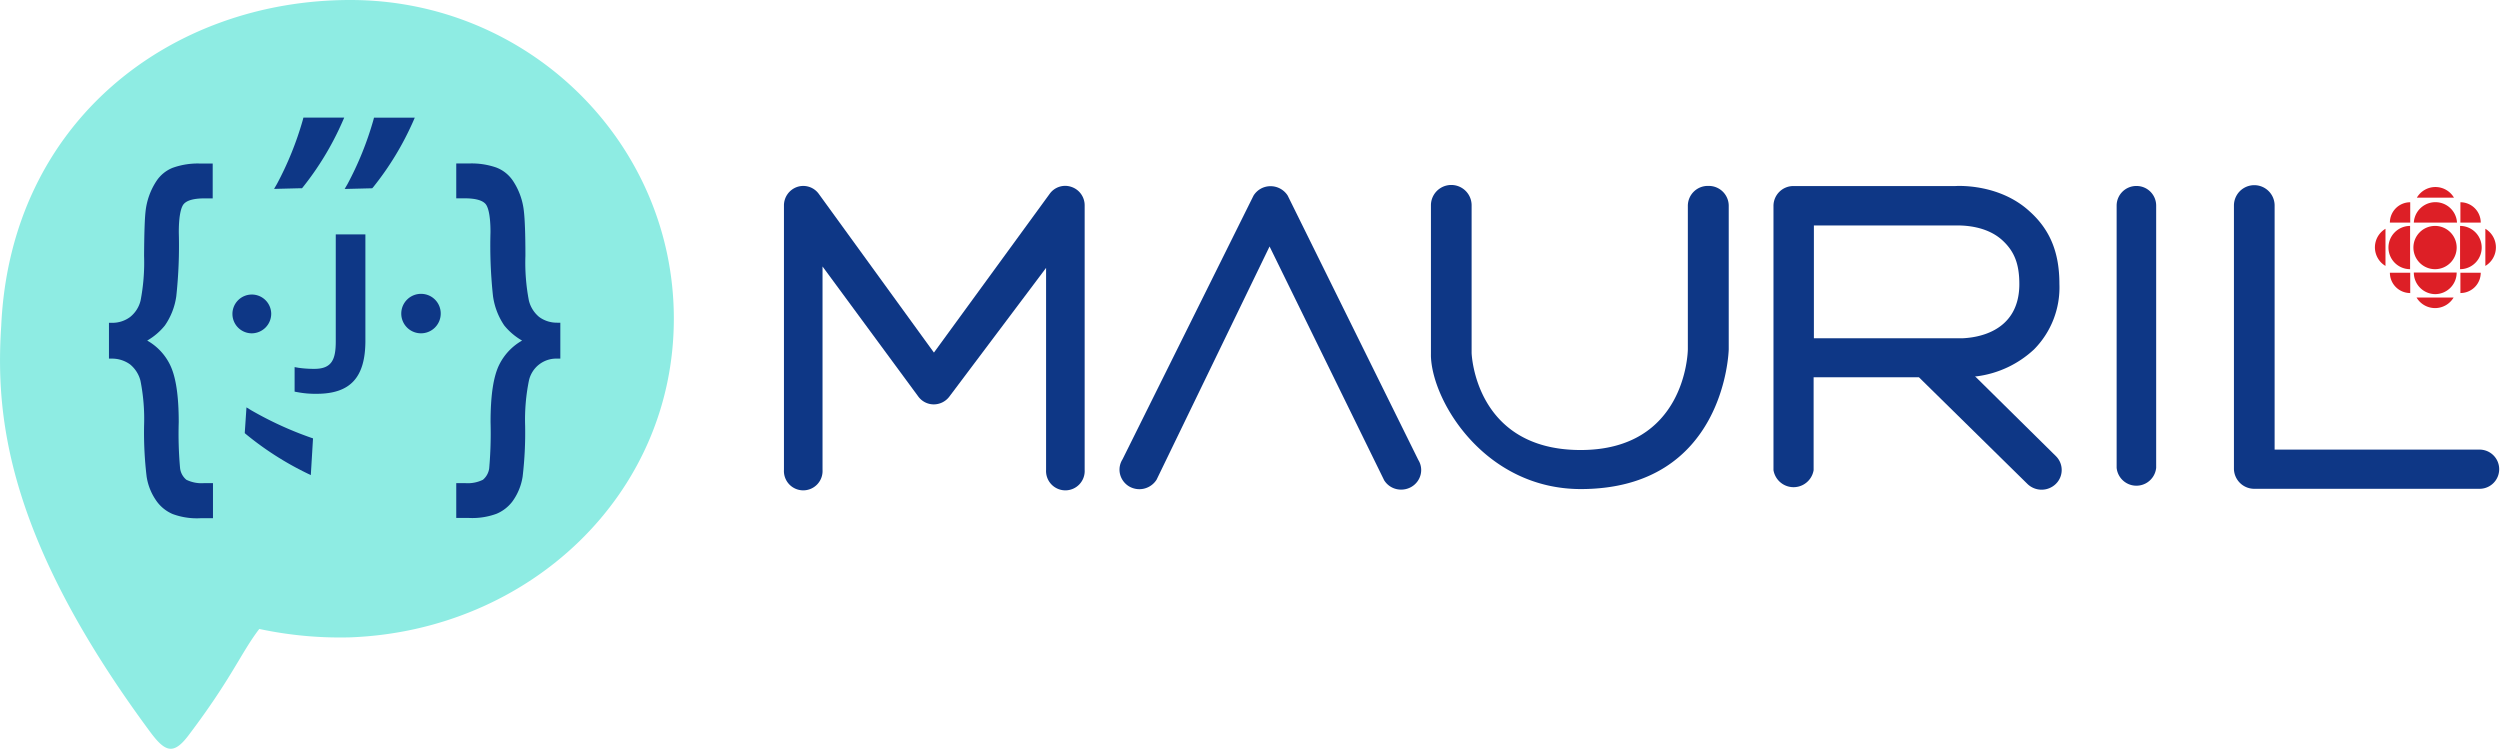
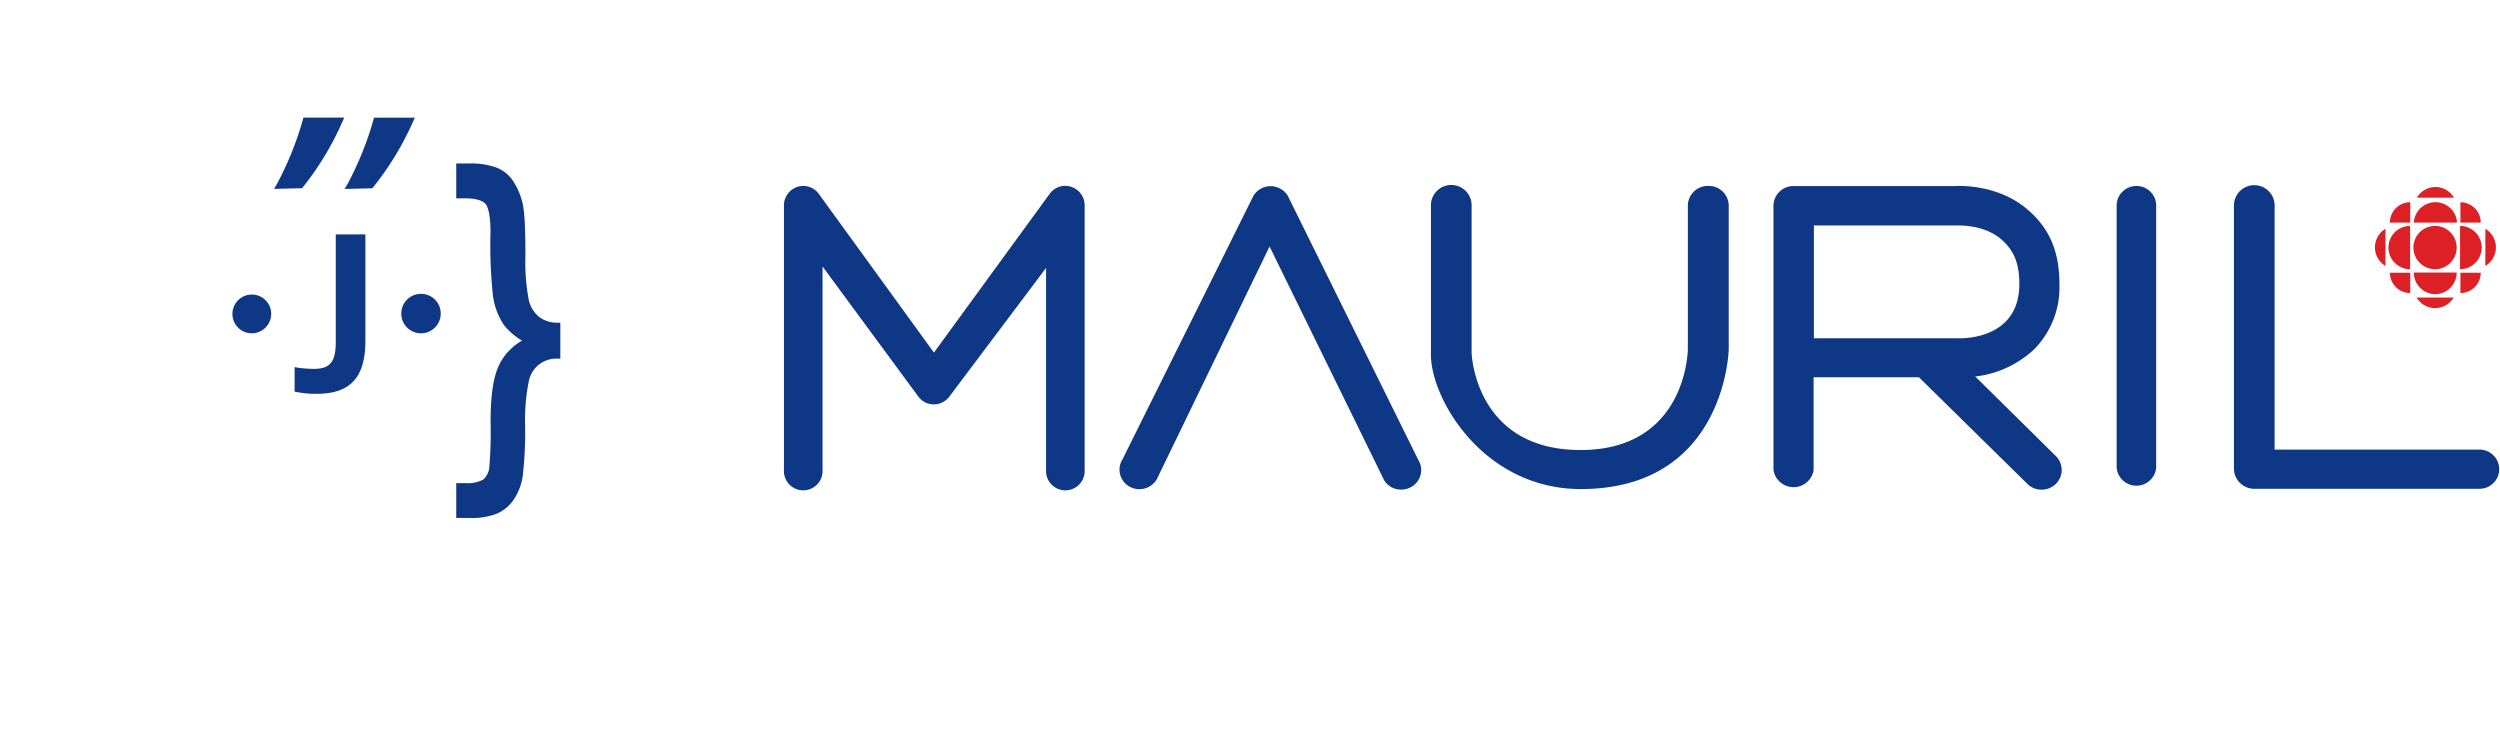
<svg xmlns="http://www.w3.org/2000/svg" id="ae7e7920-21b2-467a-8a44-74f01aad3789" data-name="Layer 1" viewBox="0 0 368.71 110.43">
-   <path d="M99.38,47C99.38,21.07,78,0,51.66,0S1.55,17.78.18,48.08c-.89,13.49.9,31.37,21.92,59.8,2.22,3,3.45,3.55,5.69.59C34.2,100,35.54,96.28,38.24,92.76A57,57,0,0,0,51.66,94c26.34-1,47.72-21,47.72-47" fill="#8eece3" />
  <path d="M40,46.25a2.86,2.86,0,1,0-2.86,2.91A2.89,2.89,0,0,0,40,46.25" fill="#0e3786" />
  <path d="M62.18,43.34A2.91,2.91,0,1,0,65,46.25a2.89,2.89,0,0,0-2.86-2.91" fill="#0e3786" />
  <path d="M49.52,50.34c0,2.57-.51,4.06-3.13,4.06A15.9,15.9,0,0,1,44,54.24l-.55-.1v3.62l.38.07a14.22,14.22,0,0,0,2.86.25c5,0,7.2-2.42,7.2-7.85V34.57H49.52V50.34" fill="#0e3786" />
-   <path d="M37,60.48l-.65-.4-.25,3.73v.07l.17.15a45.48,45.48,0,0,0,8.95,5.74l.62.3.32-5.32v-.1l-.33-.11A51.94,51.94,0,0,1,37,60.48" fill="#0e3786" />
-   <path d="M25.54,24.72a5.16,5.16,0,0,0-2.48,2,10.12,10.12,0,0,0-1.6,4.52c-.12,1.08-.19,3.27-.21,6.51a29.54,29.54,0,0,1-.52,6.59,4.43,4.43,0,0,1-1.55,2.42,4.37,4.37,0,0,1-2.65.85h-.46v5.28h.46a4.55,4.55,0,0,1,2.65.85,4.56,4.56,0,0,1,1.54,2.43,29,29,0,0,1,.53,6.61,55.22,55.22,0,0,0,.37,7.47A8.38,8.38,0,0,0,23.16,74a5.64,5.64,0,0,0,2.3,1.81,10.28,10.28,0,0,0,4.09.62h1.86V71.25H30.15a5.08,5.08,0,0,1-2.66-.49,2.61,2.61,0,0,1-.93-1.7,56.84,56.84,0,0,1-.2-6.79c0-4-.44-6.82-1.33-8.56a8.25,8.25,0,0,0-3.32-3.48A9.34,9.34,0,0,0,24.32,48,10,10,0,0,0,26,43.69a69.64,69.64,0,0,0,.37-9.43c0-2.91.46-3.87.74-4.18.48-.54,1.51-.82,3-.82h1.26V24.12H29.55a11,11,0,0,0-4,.6" fill="#0e3786" />
  <path d="M82.16,47.59a4.37,4.37,0,0,1-2.65-.85A4.54,4.54,0,0,1,78,44.32a29.73,29.73,0,0,1-.51-6.59c0-3.24-.09-5.43-.22-6.52a10,10,0,0,0-1.59-4.5,5.17,5.17,0,0,0-2.48-2,11.07,11.07,0,0,0-4-.6H67.29v5.14h1.25c1.55,0,2.58.28,3.06.82.28.31.74,1.27.74,4.18a69.35,69.35,0,0,0,.37,9.42A10.17,10.17,0,0,0,74.37,48,9.39,9.39,0,0,0,77,50.23a8.34,8.34,0,0,0-3.33,3.48c-.89,1.74-1.32,4.54-1.32,8.56a59.34,59.34,0,0,1-.2,6.79,2.65,2.65,0,0,1-.93,1.7,5.1,5.1,0,0,1-2.67.49H67.29v5.14h1.86a10.34,10.34,0,0,0,4.09-.62A5.71,5.71,0,0,0,75.54,74a8.38,8.38,0,0,0,1.54-3.71,55.22,55.22,0,0,0,.37-7.47A29,29,0,0,1,78,56.17a4.13,4.13,0,0,1,4.19-3.28h.45V47.6h-.46" fill="#0e3786" />
  <path d="M44.5,27.8l.13-.14A43.53,43.53,0,0,0,50.48,18l.29-.66-5.92,0h-.1l-.09.35a47.35,47.35,0,0,1-3.82,9.45l-.42.72,4-.1h.06" fill="#0e3786" />
  <path d="M61.18,17.35l-5.91,0h-.11l-.09.35a47.35,47.35,0,0,1-3.82,9.45l-.42.72,4-.1h.06l.13-.14A43.53,43.53,0,0,0,60.89,18l.29-.66" fill="#0e3786" />
  <path d="M359.14,39.7a3.19,3.19,0,1,1,3.18-3.19,3.19,3.19,0,0,1-3.18,3.19m-6.88-3.19a3.19,3.19,0,0,0,3.19,3.19V33.32a3.19,3.19,0,0,0-3.19,3.19m10.56-3.19V39.7a3.19,3.19,0,0,0,0-6.38m-3.68,10.06a3.18,3.18,0,0,0,3.18-3.19H356a3.18,3.18,0,0,0,3.19,3.19M356,32.83h6.37a3.19,3.19,0,0,0-6.37,0m-3.53,0h3v-3a3,3,0,0,0-3,3m10.4-3v3h3a3,3,0,0,0-3-3h0m-10.4,10.39a3,3,0,0,0,3,3v-3h-3m10.4,3a3,3,0,0,0,3-3h-3v3m3.68-4a3.19,3.19,0,0,0,0-5.48v5.48m-14.73-5.48a3.19,3.19,0,0,0-1.11,4.37,3.11,3.11,0,0,0,1.11,1.11V33.77m10.1-4.62a3.17,3.17,0,0,0-5.47,0h5.47M356.4,43.88a3.18,3.18,0,0,0,5.47,0H356.4" fill="#dd1f26" />
  <path d="M315.1,27.43a2.9,2.9,0,0,0-2.93,2.86V69A2.93,2.93,0,0,0,318,69V30.29a2.89,2.89,0,0,0-2.93-2.86" fill="#0e3786" />
  <path d="M365.68,66.31H335.47v-36a3,3,0,0,0-6,0V69.2a3,3,0,0,0,3,2.89h33.23a2.89,2.89,0,1,0,0-5.78" fill="#0e3786" />
  <path d="M291.29,55.5l.27,0A15.23,15.23,0,0,0,300,51.52a13,13,0,0,0,3.73-9.63c0-4.64-1.36-8-4.41-10.73-4.37-4-10.3-3.76-10.95-3.72H264.56a2.93,2.93,0,0,0-3,2.9v39a3,3,0,0,0,5.92,0V55.64h15.53l16,15.73a3,3,0,0,0,4.19,0,2.87,2.87,0,0,0,0-4.11L291.29,55.5m6.53-13.61c0,7.49-7,7.93-8.37,8H267.52V33.25h21.13c1,0,4.36.06,6.68,2.2,1.77,1.63,2.49,3.5,2.49,6.45" fill="#0e3786" />
  <path d="M158,27.56a2.81,2.81,0,0,0-3.17,1L137.74,52l-17-23.43a2.82,2.82,0,0,0-3.17-1,2.88,2.88,0,0,0-1.95,2.73v39a2.85,2.85,0,1,0,5.69,0v-30l14.13,19.19a2.83,2.83,0,0,0,2.27,1.15A2.88,2.88,0,0,0,140,58.51l14.28-19V69.3a2.85,2.85,0,1,0,5.69,0v-39A2.86,2.86,0,0,0,158,27.56" fill="#0e3786" />
  <path d="M251.93,27.42a2.94,2.94,0,0,0-3,2.87v21.2c0,.6-.41,14.88-15.82,14.88-15.56,0-16.06-14.16-16.07-14.3V30.28a3,3,0,0,0-6,0v22a.76.76,0,0,0,0,.15v.16c.26,6.81,8.07,19.51,22.07,19.54,21.31,0,21.84-20.38,21.85-20.59V30.29a2.94,2.94,0,0,0-3-2.87" fill="#0e3786" />
  <path d="M189.91,28.84a3,3,0,0,0-2.51-1.38h-.06a2.94,2.94,0,0,0-2.47,1.4L165.55,67.75a2.83,2.83,0,0,0-.36,2.19,2.93,2.93,0,0,0,1.34,1.8,3,3,0,0,0,4.05-1l16.66-34.39,16.9,34.48a2.92,2.92,0,0,0,2.52,1.38,3,3,0,0,0,1.51-.41A2.9,2.9,0,0,0,209.52,70a2.81,2.81,0,0,0-.34-2.16l-19.27-39" fill="#0e3786" />
</svg>